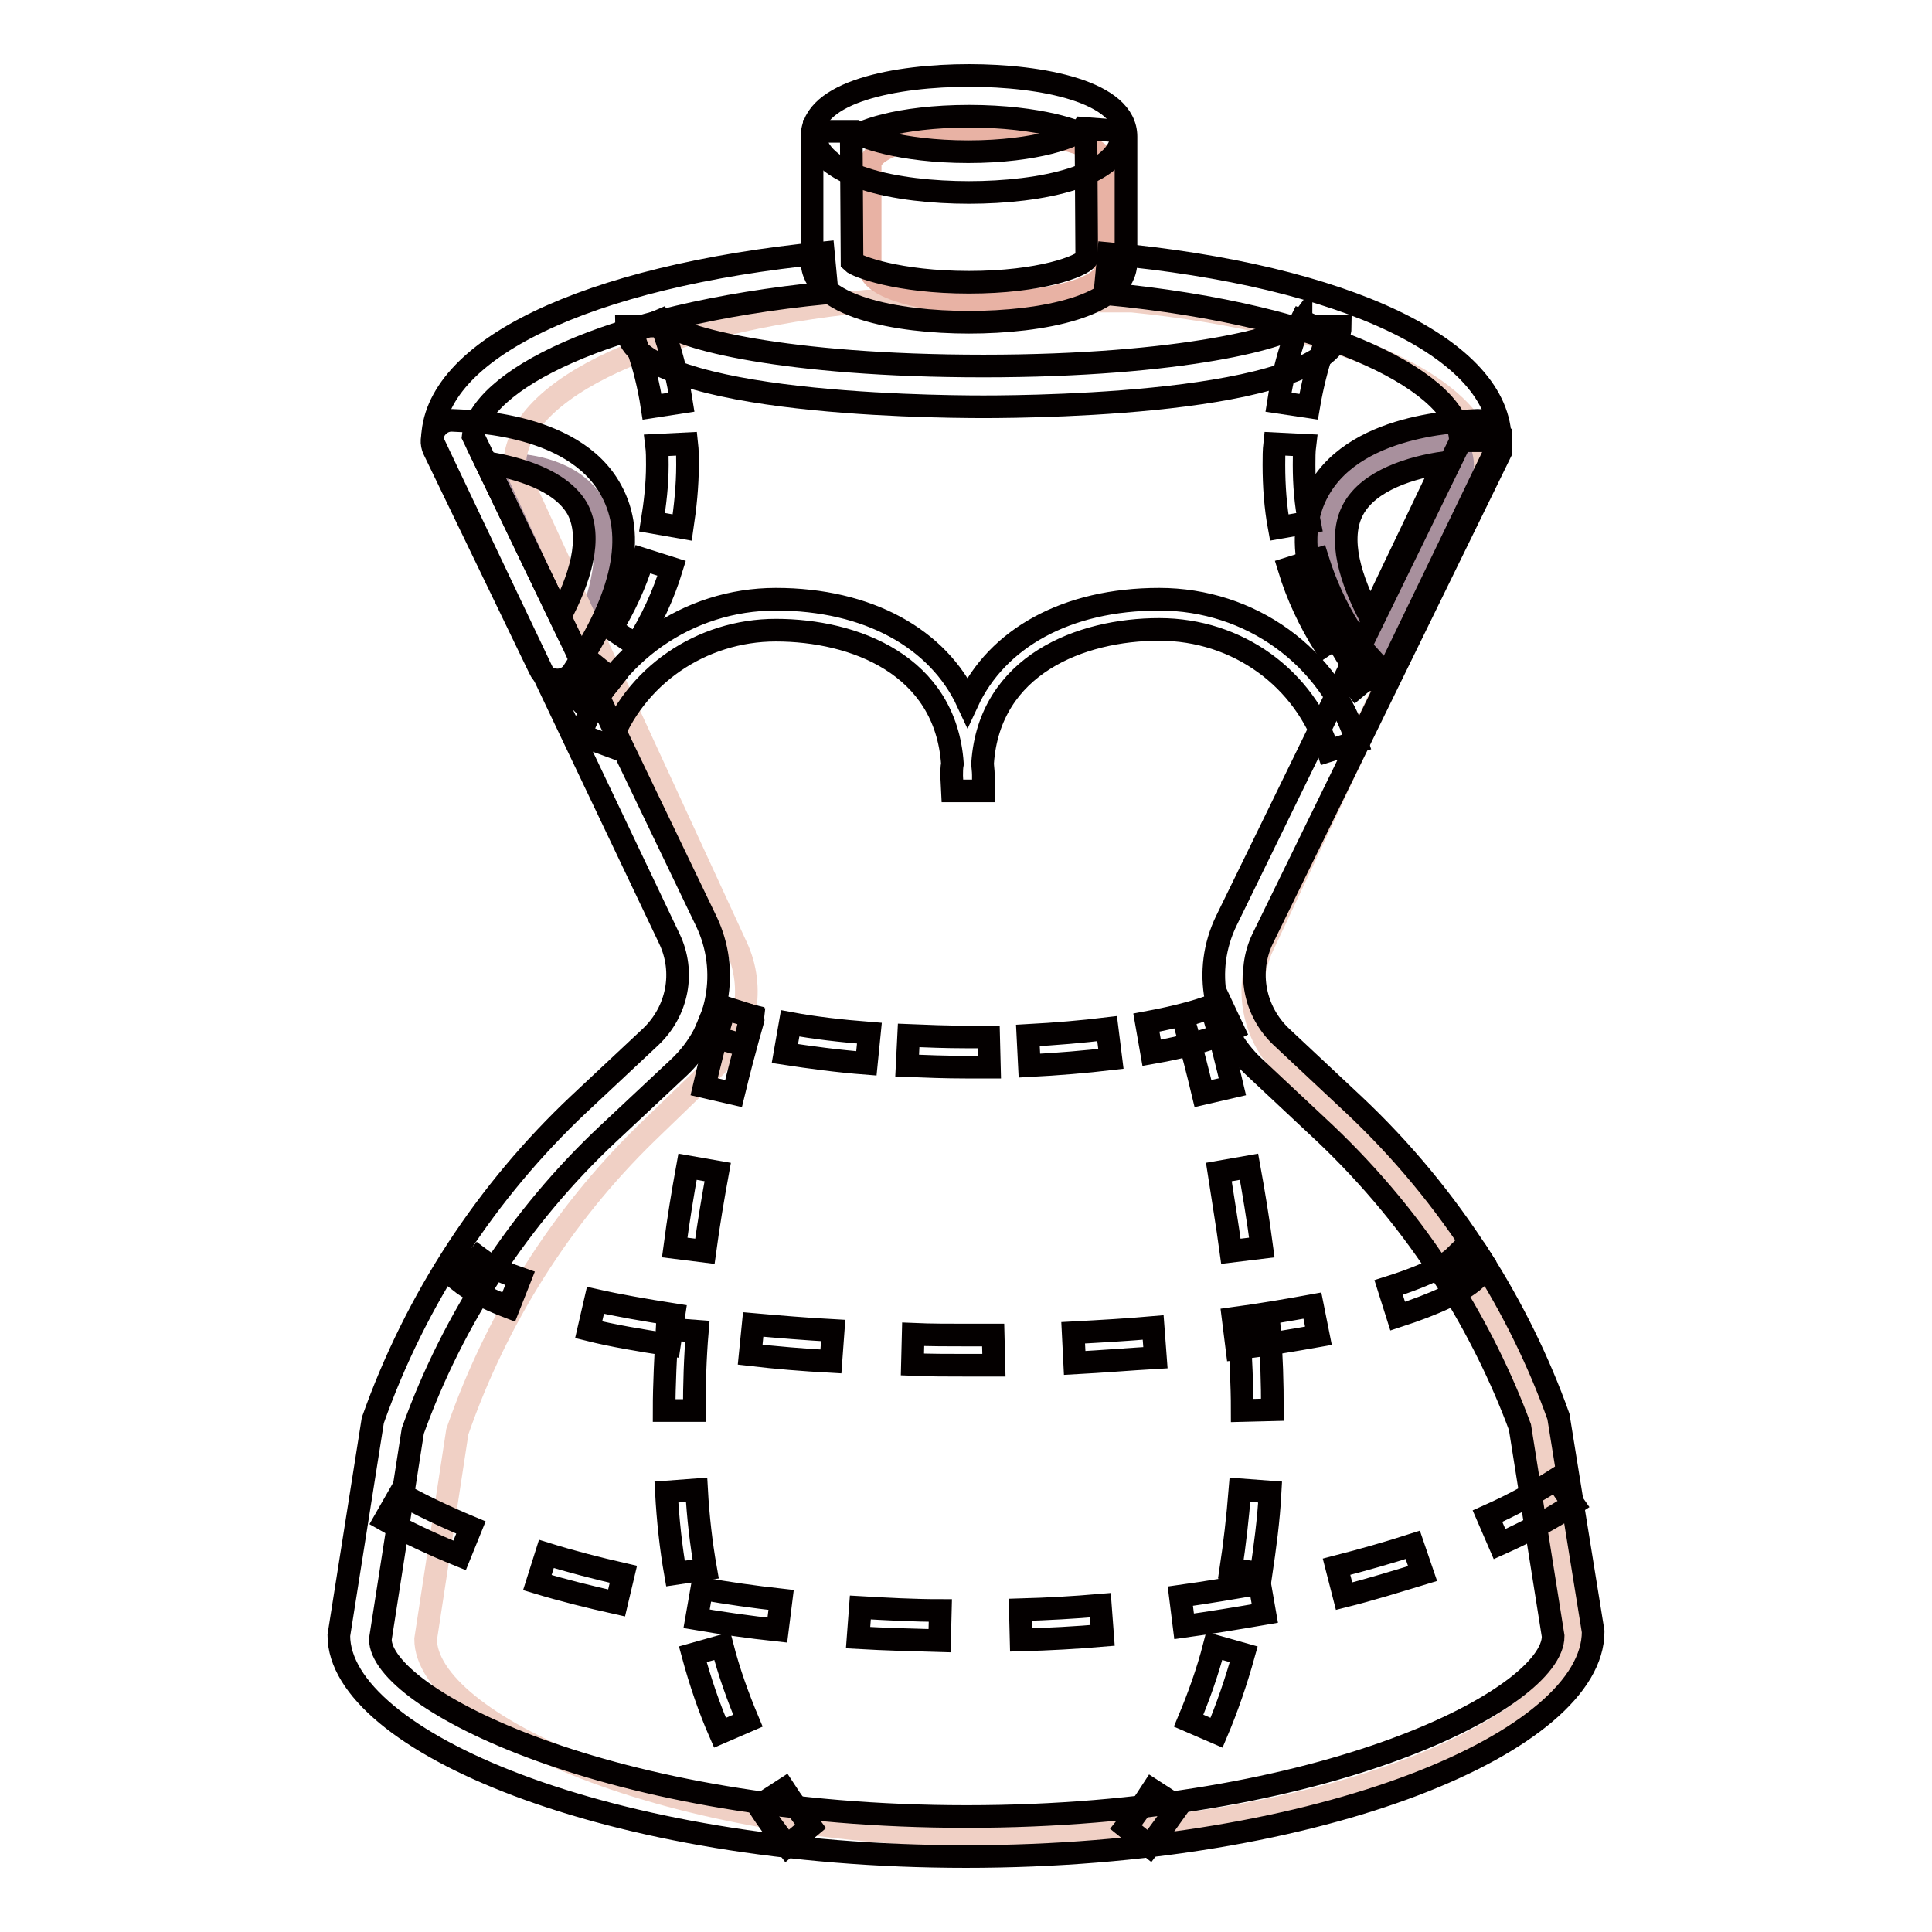
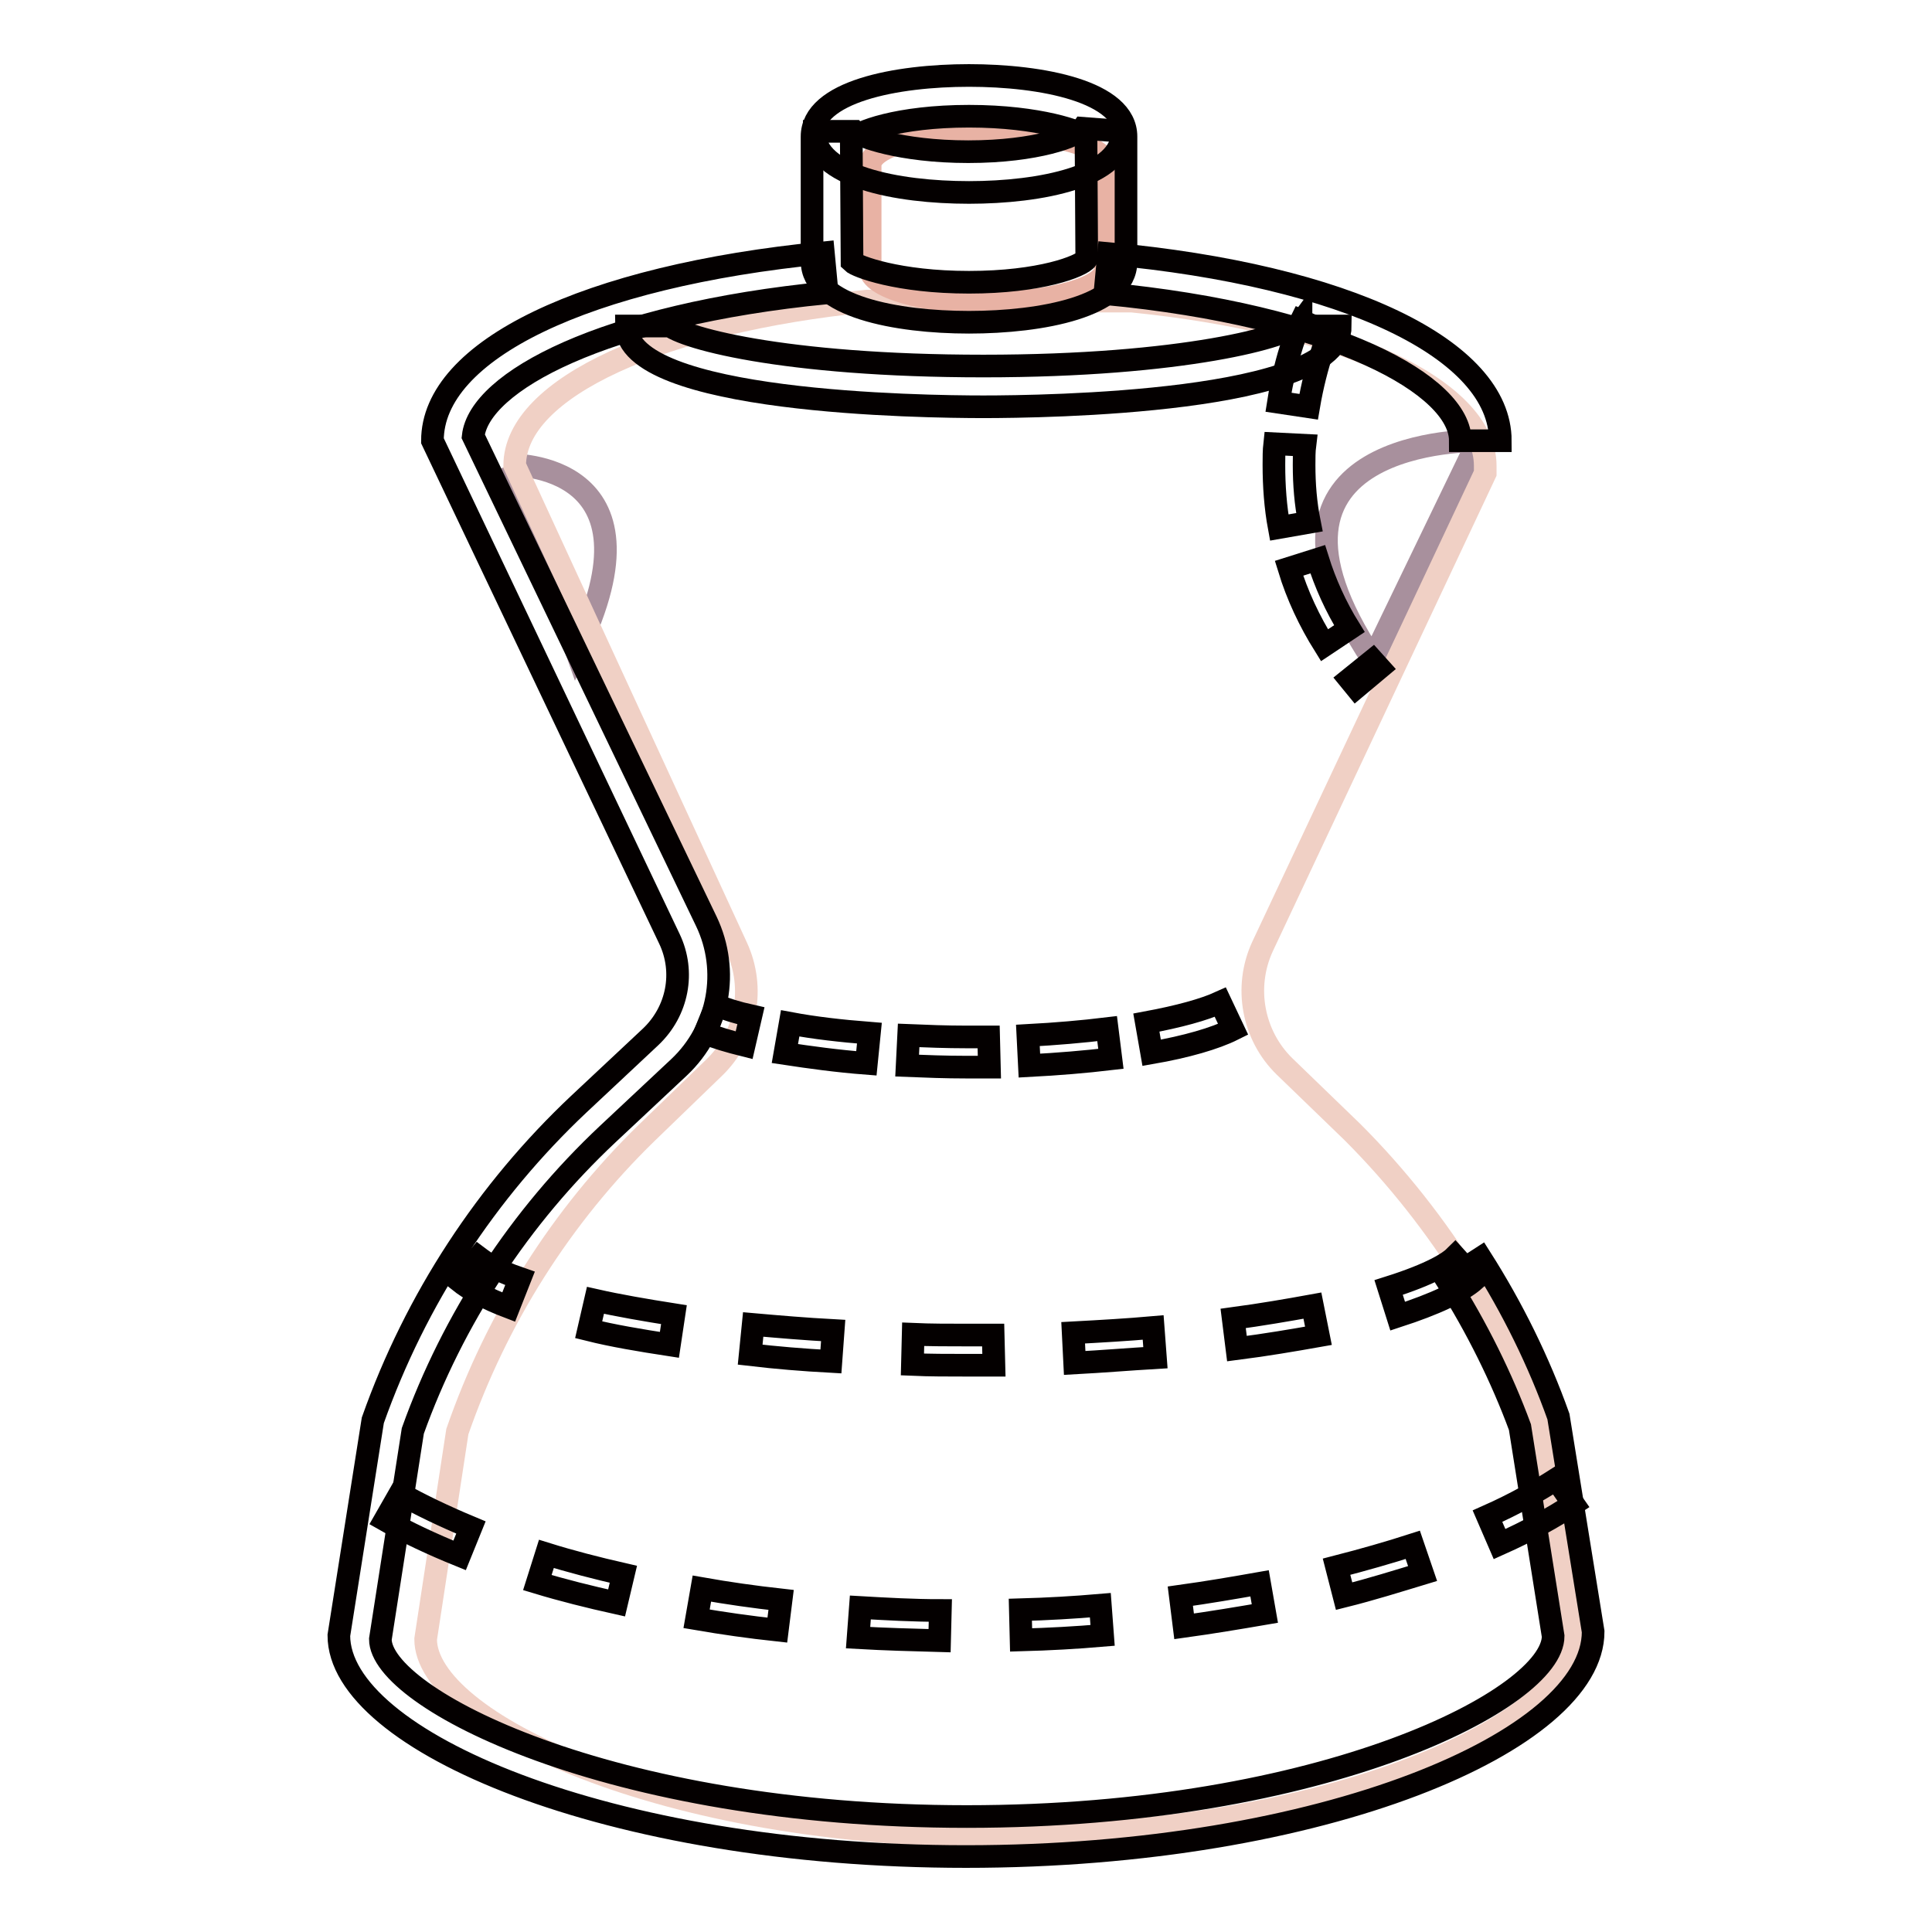
<svg xmlns="http://www.w3.org/2000/svg" version="1.1" x="0px" y="0px" viewBox="0 0 256 256" enable-background="new 0 0 256 256" xml:space="preserve">
  <g>
-     <path stroke-width="3" fill-opacity="0" stroke="#a8909d" d="M67.7,61.6c0,0,20.9-0.5,8.7,24.7L67.7,61.6z M195.9,58.4c0,0-33.6-0.6-14,29L195.9,58.4z" />
+     <path stroke-width="3" fill-opacity="0" stroke="#a8909d" d="M67.7,61.6c0,0,20.9-0.5,8.7,24.7L67.7,61.6M195.9,58.4c0,0-33.6-0.6-14,29L195.9,58.4z" />
    <path stroke-width="3" fill-opacity="0" stroke="#f0d0c5" d="M194.7,169.6c3.9,6.3,7.1,13.1,9.5,20.1l4.2,27.5c0,10.8-31.1,26.1-76,26.1c-44.9,0-76-15.3-76-26.1 l4.2-27.5c5.2-15,13.8-28.6,25.1-39.6l9-8.7c4.2-4.1,5.4-10.5,2.9-15.9L68.2,61.7c0-10.4,19.7-19.1,46.6-21.8l35.2,0 c27,2.7,46.8,11.4,46.8,21.8v1l-29.5,62.7c-2.5,5.4-1.3,11.8,2.9,15.9l9,8.7C185.1,155.9,190.3,162.5,194.7,169.6" />
    <path stroke-width="3" fill-opacity="0" stroke="#e8b2a4" d="M130.9,17.4c-8.6,0-15.6,2-15.6,4.5v13.7c0,2.4,7,4.5,15.6,4.5c8.6,0,15.6-2,15.6-4.5V21.9 C146.6,19.4,139.6,17.4,130.9,17.4z" />
    <path stroke-width="3" fill-opacity="0" stroke="#040000" d="M128.4,25.5c-9.5,0-20.5-2.1-20.5-8.1h5.3c0.6,0.6,6,2.7,15.1,2.7s14.5-2.1,15.2-3.1l5.2,0.4 C148.9,23.4,137.8,25.5,128.4,25.5z" />
    <path stroke-width="3" fill-opacity="0" stroke="#040000" d="M128.4,42.7c-9.6,0-20.8-2.1-20.8-8.1V18.1c0-6,11.2-8.1,20.8-8.1c9.6,0,20.8,2.1,20.8,8.1v16.6 C149.2,40.6,138,42.7,128.4,42.7z M128.4,15.4c-9.4,0-14.9,2.1-15.6,3.1l0.1,16.2c0.6,0.6,6.1,2.7,15.5,2.7s14.9-2.1,15.6-3.1 l-0.1-16.2C143.3,17.5,137.8,15.4,128.4,15.4z M130.3,53.9c-7.9,0-47.3-0.5-47.3-10.7h5.3c0-0.3-0.1-0.5-0.1-0.5 c1.4,2,15.7,5.8,42.1,5.8c26.4,0,40.7-3.9,42.1-5.8c0,0.1-0.1,0.2-0.1,0.5h5.3C177.6,53.4,138.2,53.9,130.3,53.9z M128,180.9 c-2.4,0-4.8,0-7.1-0.1l0.1-4c2.3,0.1,4.6,0.1,7,0.1l3.6,0l0.1,4L128,180.9z M142.4,180.6l-0.2-4c3.7-0.2,7.2-0.4,10.6-0.7l0.3,4 C149.7,180.1,146.1,180.4,142.4,180.6L142.4,180.6z M110.1,180.4c-3.7-0.2-7.3-0.5-10.7-0.9l0.4-4c3.4,0.3,6.9,0.6,10.6,0.8 L110.1,180.4z M163.9,178.7l-0.5-4c3.7-0.5,7.2-1.1,10.5-1.7l0.8,4C171.3,177.6,167.8,178.2,163.9,178.7L163.9,178.7z M88.7,178.2 c-3.9-0.6-7.5-1.2-10.7-2l0.9-3.9c3.1,0.7,6.6,1.3,10.4,1.9L88.7,178.2z M185.2,174.4l-1.2-3.8c5.7-1.8,8-3.3,8.8-4.1l2.7,3 C193.6,171.2,190.1,172.8,185.2,174.4L185.2,174.4z M67.4,173.2c-2.9-1.1-5.1-2.3-6.6-3.5l2.6-3.1c0.8,0.6,2.3,1.7,5.5,2.8 L67.4,173.2z M128,141.4c-2.7,0-5.3-0.1-7.8-0.2l0.2-4c2.4,0.1,5,0.2,7.6,0.2l3,0l0.1,4L128,141.4z M136.4,141.2l-0.2-4 c3.7-0.2,7.2-0.5,10.5-0.9l0.5,4C143.8,140.7,140.2,141,136.4,141.2L136.4,141.2z M114.8,140.9c-3.9-0.3-7.5-0.8-10.8-1.3l0.7-4 c3.2,0.6,6.7,1,10.5,1.3L114.8,140.9z M152.6,139.5l-0.7-4c4.3-0.8,7.6-1.7,9.8-2.7l1.7,3.6C161,137.6,157.2,138.7,152.6,139.5 L152.6,139.5z M98.6,138.5c-2-0.5-3.7-1-5.2-1.6l1.5-3.7c1.2,0.5,2.8,1,4.6,1.4L98.6,138.5L98.6,138.5z M124.5,217.4 c-3.7-0.1-7.3-0.2-10.8-0.4l0.3-4c3.5,0.2,7,0.4,10.6,0.4L124.5,217.4L124.5,217.4z M135.3,217.3l-0.1-4c3.6-0.1,7.1-0.3,10.6-0.6 l0.3,4C142.6,217,139,217.2,135.3,217.3z M103,216c-3.7-0.4-7.2-0.9-10.7-1.5l0.7-4c3.4,0.6,6.9,1.1,10.5,1.5L103,216z  M156.9,215.5l-0.5-4c3.6-0.5,7.1-1.1,10.5-1.7l0.7,4C164.1,214.4,160.5,215,156.9,215.5z M81.7,212.4c-3.6-0.8-7.2-1.7-10.5-2.7 l1.2-3.8c3.2,1,6.7,1.9,10.2,2.7L81.7,212.4z M178.1,211.5l-1-3.9c3.5-0.9,7-1.9,10.1-2.9l1.3,3.8 C185.2,209.5,181.7,210.6,178.1,211.5L178.1,211.5z M60.9,206.1c-3.7-1.5-7.1-3.1-9.9-4.7l2-3.5c2.7,1.5,5.8,3,9.4,4.5L60.9,206.1z  M198.7,204.6l-1.6-3.7c3.6-1.6,6.6-3.3,9.1-4.9l2.3,3.3C205.8,201.1,202.5,202.9,198.7,204.6z" />
-     <path stroke-width="3" fill-opacity="0" stroke="#040000" d="M191.6,169.6c-4.5-7.1-9.9-13.6-16-19.4l-9.5-8.9c-5.3-5-6.8-12.7-3.6-19.3l31.2-63.9l0.3,0.2h4.8V60 l-31.5,64.4c-2.1,4.4-1.1,9.6,2.5,13l9.5,8.9c6.5,6.1,12.1,12.9,16.9,20.4L191.6,169.6z" />
    <path stroke-width="3" fill-opacity="0" stroke="#040000" d="M128,246c-47.5,0-83.1-15.4-83.1-29.3l4.5-28.5c5.7-16.1,15.1-30.4,27.3-41.9l9.5-8.9 c3.6-3.4,4.6-8.6,2.5-13L57.3,58.4c0-12,20.3-21.8,51.8-24.9l0.5,5.3c-29.7,2.9-46.1,11.8-46.9,19l30.9,64.3 c3.1,6.5,1.7,14.3-3.6,19.3l-9.5,8.9c-11.6,10.9-20.5,24.5-25.8,39.3l-4.3,27.6c0,7.8,30.3,23.5,77.7,23.5 c47.5,0,77.7-15.7,77.7-23.9l-4.4-27.7c-2.4-6.5-5.7-13.2-9.7-19.5l4.5-2.9c4.2,6.6,7.7,13.7,10.3,21l4.6,28.5 C211.1,230.6,175.5,246,128,246L128,246z M198.8,58.4h-5.3c0-7.3-16.5-16.6-47.1-19.5l0.5-5.3C178.4,36.5,198.8,46.3,198.8,58.4z" />
-     <path stroke-width="3" fill-opacity="0" stroke="#040000" d="M130.2,104.8h-4l-0.1-2c0-0.5,0-1.1,0.1-1.6c-0.9-13.1-13-17.7-23.4-17.7c-9.9,0-18.8,6.1-22.1,15.3 l-3.8-1.4c3.9-10.7,14.2-18,25.9-18c12.2,0,21.5,5.2,25.4,13.6c3.9-8.4,13.1-13.6,25.4-13.6c12.1,0,22.6,7.6,26.2,18.9l-3.8,1.2 c-3.1-9.6-12-16.1-22.4-16.1c-10.4,0-22.5,4.7-23.4,17.7c0,0.5,0.1,1,0.1,1.6V104.8z M104.3,244.6c-1.3-1.7-2.6-3.4-3.8-5.3 l3.4-2.2c1.1,1.7,2.3,3.3,3.5,4.9L104.3,244.6z M95.4,229.6c-1.4-3.2-2.6-6.7-3.6-10.4l3.9-1.1c0.9,3.5,2.1,6.8,3.4,9.9L95.4,229.6 L95.4,229.6z M89.5,208.5c-0.6-3.4-1-7.1-1.2-10.8l4-0.3c0.2,3.6,0.6,7.1,1.2,10.5L89.5,208.5z M92,186.9l-4,0 c0-3.5,0.2-7.2,0.4-10.8l4,0.3C92.1,179.9,92,183.5,92,186.9z M93.4,165.8l-4-0.5c0.5-3.8,1.1-7.4,1.7-10.7l4,0.7 C94.5,158.6,93.9,162.1,93.4,165.8z M97.2,144.9l-3.9-0.9c1.5-6.5,2.7-10.3,2.8-10.5l3.8,1.2C99.9,134.8,98.7,138.7,97.2,144.9z  M152.3,244.6l-3.1-2.5c1.3-1.6,2.4-3.2,3.5-4.9l3.4,2.2C154.9,241.1,153.6,242.9,152.3,244.6z M161.2,229.6l-3.7-1.6 c1.3-3.1,2.5-6.4,3.4-9.9l3.9,1.1C163.8,222.8,162.6,226.3,161.2,229.6L161.2,229.6z M167.1,208.5l-4-0.6c0.5-3.3,0.9-6.8,1.2-10.5 l4,0.3C168.1,201.5,167.6,205.1,167.1,208.5L167.1,208.5z M164.6,186.9c0-3.4-0.2-7-0.4-10.6l4-0.3c0.3,3.7,0.4,7.3,0.4,10.8 L164.6,186.9L164.6,186.9z M163.1,165.8c-0.5-3.7-1.1-7.2-1.6-10.5l4-0.7c0.6,3.3,1.2,6.9,1.7,10.7L163.1,165.8z M159.4,144.9 c-1.5-6.3-2.7-10.2-2.7-10.2l3.8-1.2c0.1,0.2,1.3,4.1,2.8,10.5L159.4,144.9z M73.9,90.1h-0.2c-1-0.1-1.8-0.6-2.2-1.5l-14-29 c-0.4-0.8-0.3-1.8,0.1-2.6c0.5-0.8,1.3-1.3,2.2-1.3c0.7,0.1,16.1-0.2,21.2,9.3c3.3,6,1.6,14-5,23.9C75.6,89.6,74.8,90.1,73.9,90.1z  M64.4,61.3l9.8,20.4c2.6-4.9,4.4-10.4,2.3-14.3C74.3,63.6,68.7,62,64.4,61.3z M181.9,90.1c-0.9,0-1.7-0.4-2.2-1.2 c-6.6-9.9-8.3-18-5-23.9c5.2-9.4,20.5-9.2,21.2-9.3c0.9,0,1.7,0.5,2.2,1.3c0.5,0.8,0.5,1.7,0.1,2.6l-14,29 c-0.4,0.9-1.3,1.4-2.2,1.5C182,90.1,182,90.1,181.9,90.1z M191.4,61.3c-4.3,0.6-10,2.3-12.1,6.2c-2.1,3.9-0.3,9.4,2.3,14.3 L191.4,61.3L191.4,61.3z" />
-     <path stroke-width="3" fill-opacity="0" stroke="#040000" d="M77.7,93.7l-2.8-2.8c1.1-1.1,2.2-2.3,3.1-3.4l3.1,2.5C80.1,91.3,78.9,92.5,77.7,93.7z M84.3,85.5L81,83.3 c1.8-2.9,3.2-6,4.2-9.2l3.8,1.2C87.9,78.9,86.3,82.3,84.3,85.5z M90.4,69.9l-4-0.7c0.4-2.5,0.7-5,0.7-7.6c0-0.9,0-1.8-0.1-2.6 l4-0.2c0.1,0.9,0.1,1.8,0.1,2.8C91.1,64.4,90.8,67.2,90.4,69.9z M86.4,53.9c-0.9-5.9-2.7-9.8-2.7-9.8l3.7-1.6 c0.1,0.2,1.9,4.4,2.9,10.8L86.4,53.9z" />
    <path stroke-width="3" fill-opacity="0" stroke="#040000" d="M179.7,91.1l-0.9-1.1l3.1-2.5l0.9,1L179.7,91.1z M175.5,85.5c-2-3.2-3.6-6.6-4.7-10.2l3.8-1.2 c1,3.2,2.4,6.3,4.2,9.2L175.5,85.5L175.5,85.5z M169.5,69.9c-0.5-2.7-0.7-5.5-0.7-8.3c0-1,0-1.9,0.1-2.8l4,0.2 c-0.1,0.8-0.1,1.7-0.1,2.6c0,2.6,0.2,5.1,0.7,7.6L169.5,69.9z M173.4,53.9l-4-0.6c1-6.4,2.9-10.6,3-10.8l3.7,1.6 C176.1,44.1,174.4,48,173.4,53.9z" />
  </g>
</svg>